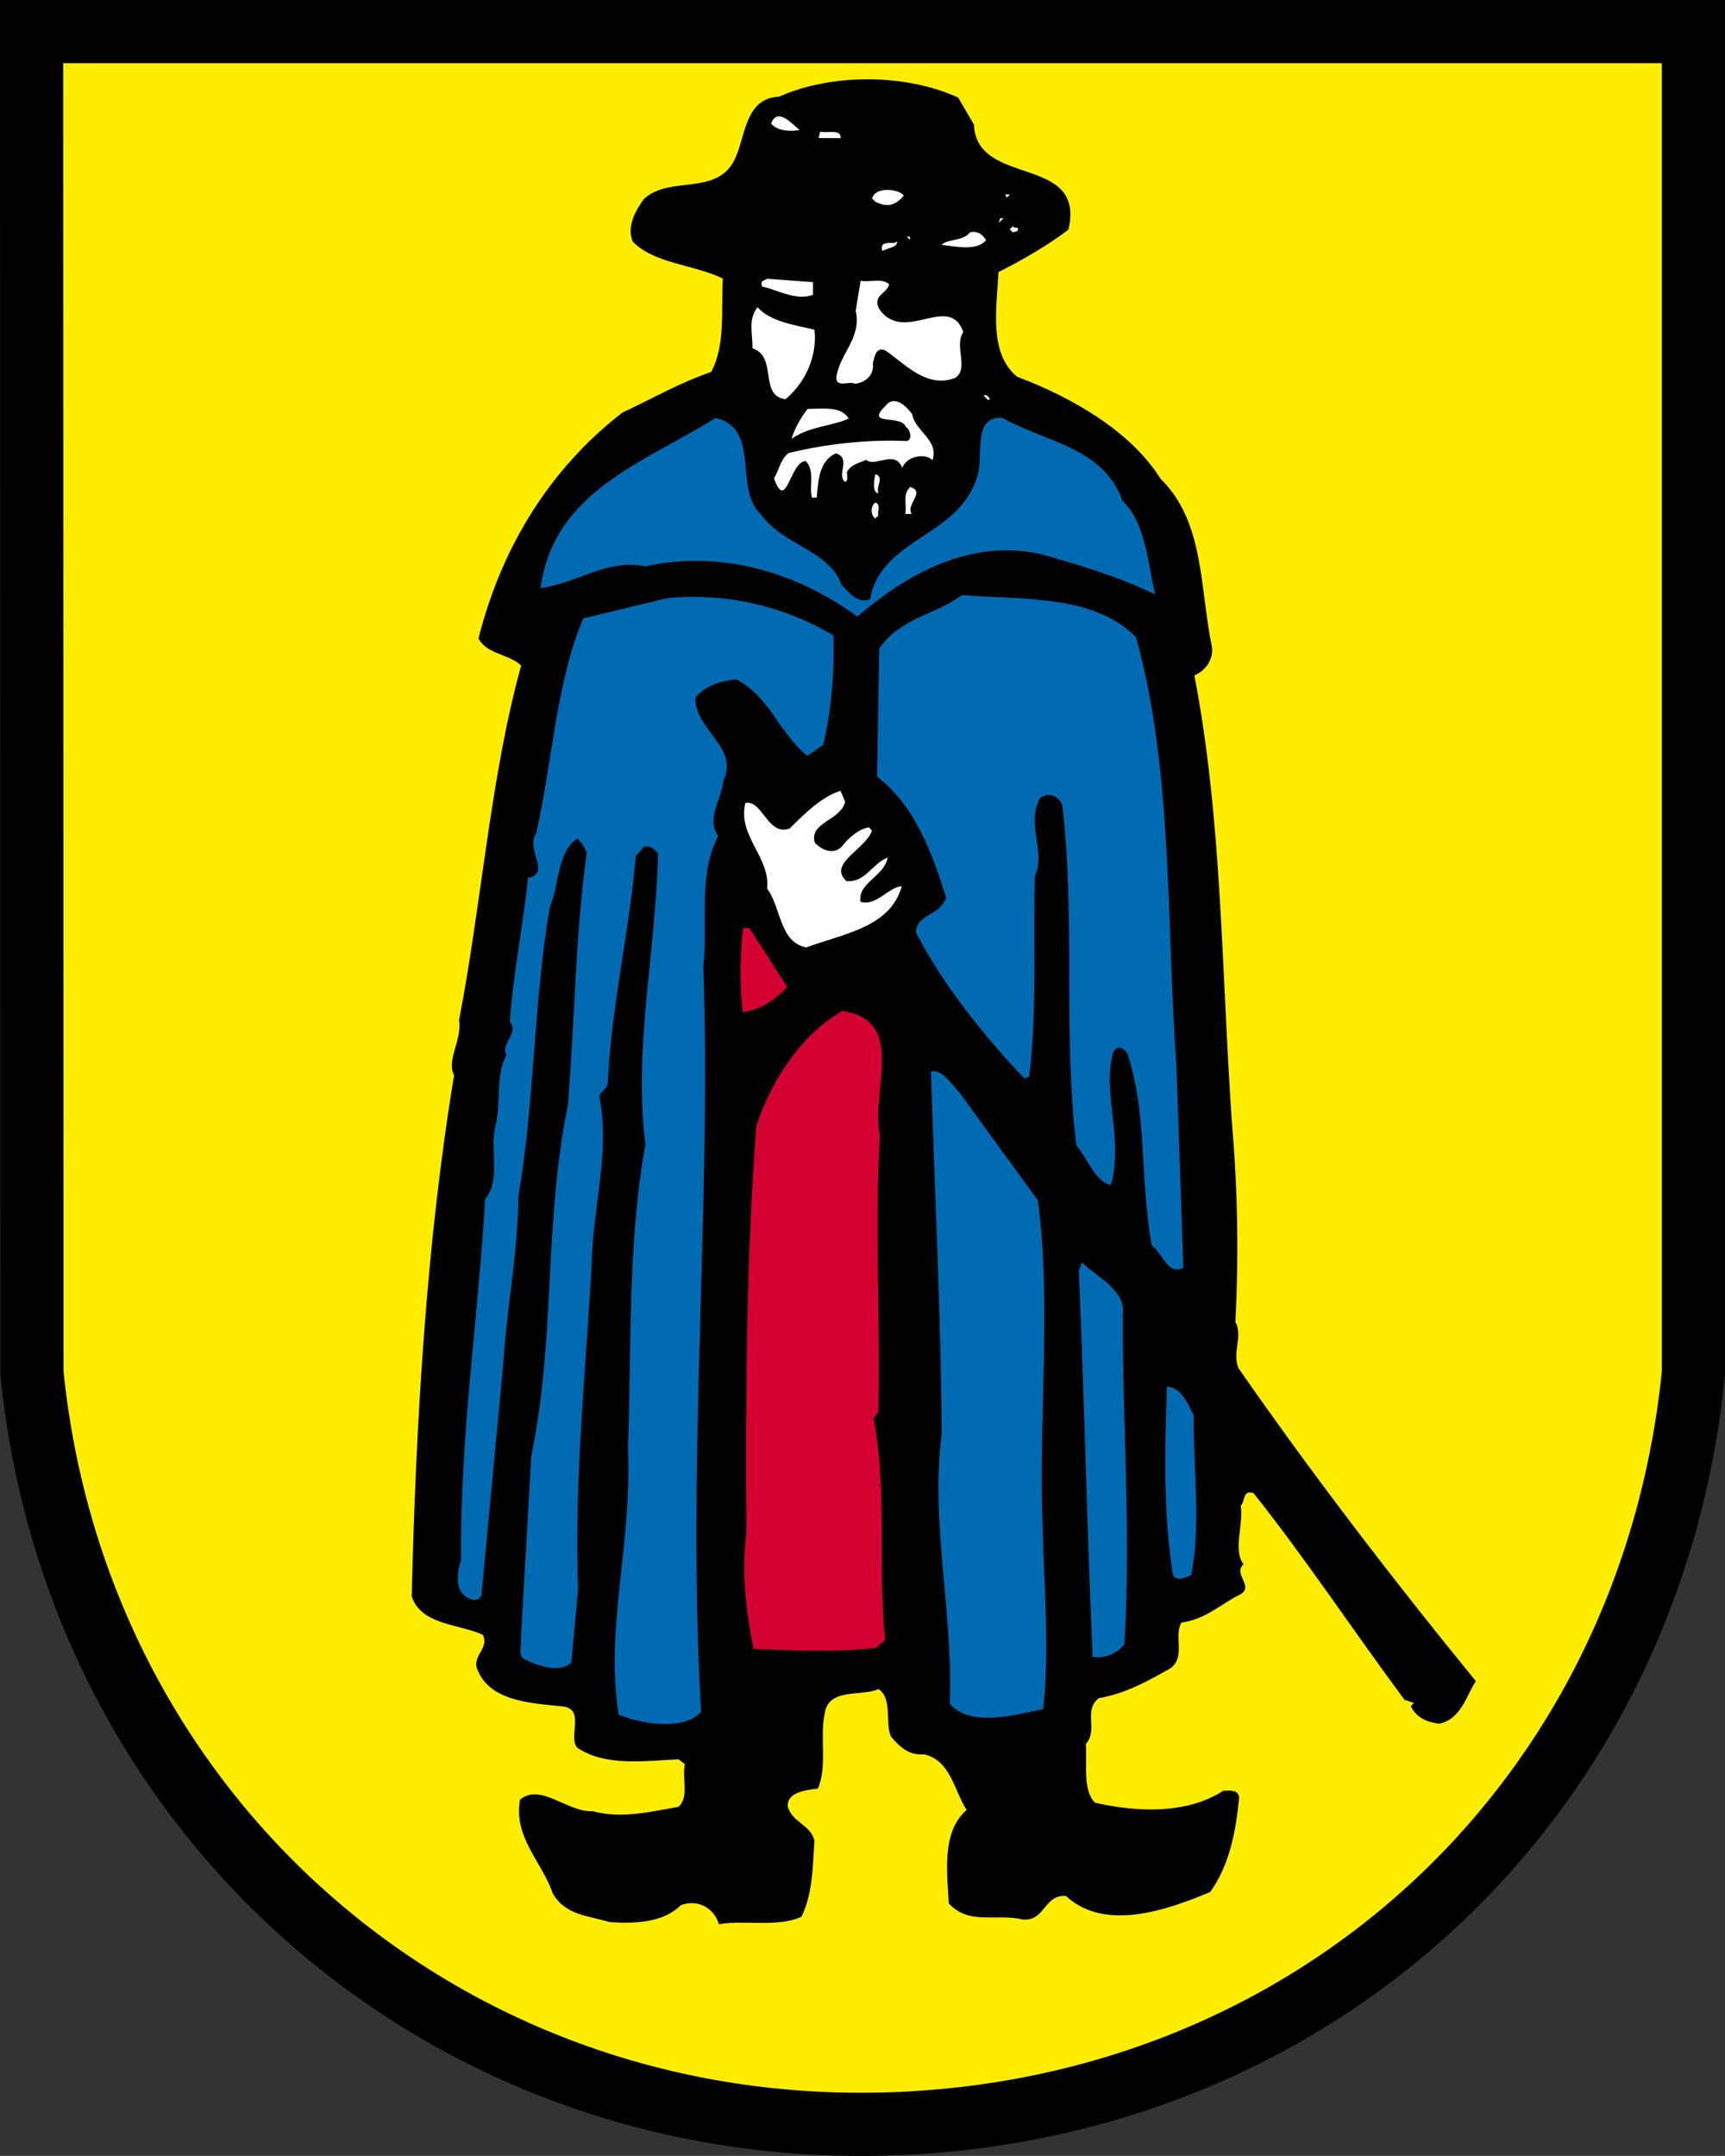
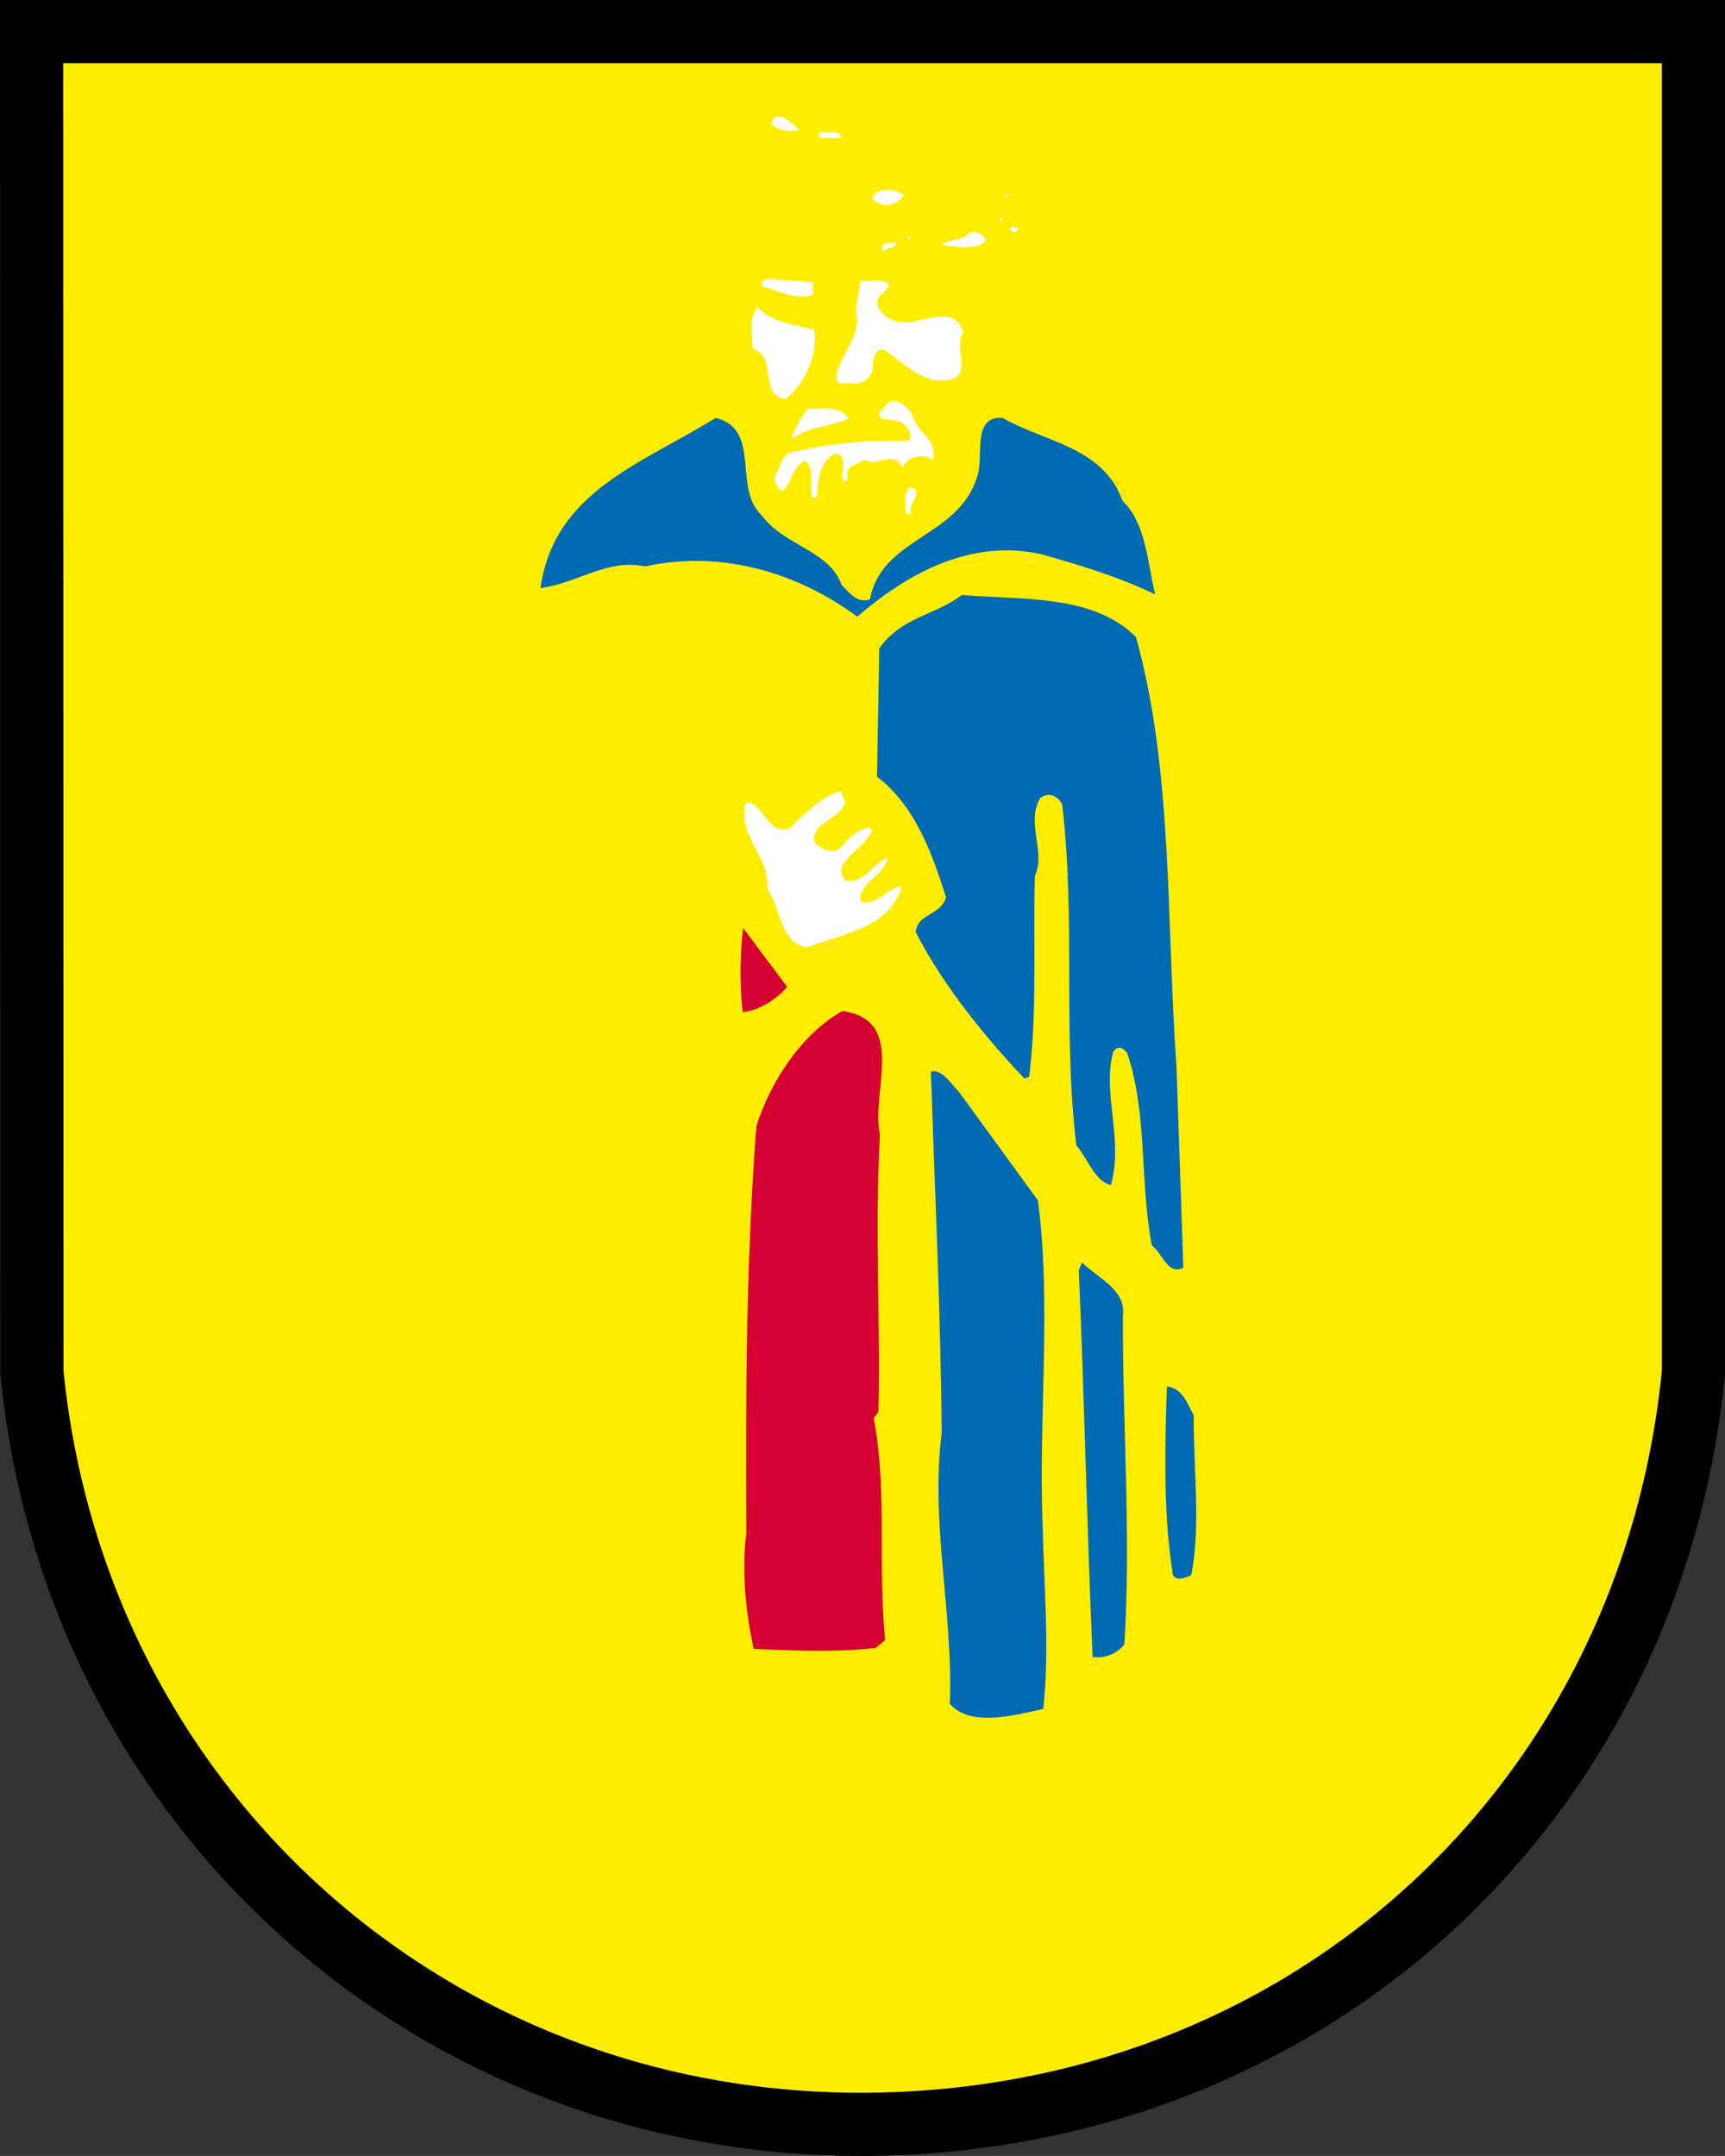
<svg xmlns="http://www.w3.org/2000/svg" xmlns:ns1="http://www.inkscape.org/namespaces/inkscape" xmlns:ns2="http://sodipodi.sourceforge.net/DTD/sodipodi-0.dtd" version="1.1" id="svg3802" viewBox="0 0 131.867 164.827" height="46.518mm" width="37.216mm" ns1:version="0.91 r" ns2:docname="Wappen.svg">
  <rect x="0" y="0" width="131.867" height="164.827" fill="#333333" stroke="none" />
  <ns2:namedview pagecolor="#ffffff" bordercolor="#666666" borderopacity="1" objecttolerance="10" gridtolerance="10" guidetolerance="10" ns1:pageopacity="0" ns1:pageshadow="2" ns1:window-width="1280" ns1:window-height="968" id="namedview70" showgrid="true" fit-margin-top="0" fit-margin-left="0" fit-margin-right="0" fit-margin-bottom="0" ns1:zoom="0.22425739" ns1:cx="89.756156" ns1:cy="34.308895" ns1:window-x="0" ns1:window-y="0" ns1:window-maximized="1" ns1:current-layer="svg3802">
    <ns1:grid type="xygrid" id="grid3398" originx="-291.209" originy="-491.872" />
  </ns2:namedview>
  <defs id="defs3804">
    <clipPath id="clipPath280" clipPathUnits="userSpaceOnUse">
      <path id="path282" d="m 105.473,341.574 116.554,0 0,140.315 -116.554,0 0,-140.315 z" ns1:connector-curvature="0" />
    </clipPath>
  </defs>
  <g id="layer1" transform="translate(-291.209,-395.663)">
    <g id="g276" transform="matrix(1.25,0,0,-1.25,152.457,991.112)">
      <g clip-path="url(#clipPath280)" id="g278">
        <g transform="translate(112.934,474.428)" id="g284">
          <path id="path286" style="fill:#ffed00;fill-opacity:1;fill-rule:evenodd;stroke:none" d="m 0,0 101.631,0 0,-82.027 C 99.016,-108.274 78.385,-127.349 52.016,-127.984 24.96,-128.635 2.708,-108.957 0.021,-82.027 L 0,0 Z" ns1:connector-curvature="0" />
        </g>
        <g transform="translate(112.934,474.428)" id="g288">
          <path id="path290" style="fill:none;stroke:#000000;stroke-width:3.862;stroke-linecap:butt;stroke-linejoin:miter;stroke-miterlimit:3.864;stroke-dasharray:none;stroke-opacity:1" d="m 0,0 101.631,0 0,-82.027 C 99.016,-108.274 78.385,-127.349 52.016,-127.984 24.96,-128.635 2.708,-108.957 0.021,-82.027 L 0,0 Z" ns1:connector-curvature="0" />
        </g>
        <g transform="translate(170.561,468.738)" id="g292">
-           <path id="path294" style="fill:#000000;fill-opacity:1;fill-rule:nonzero;stroke:none" d="M 0,0 C 0.174,-3.876 6.87,-1.78 5.779,-6.425 4.515,-7.387 2.863,-8.347 1.503,-9.018 c -0.108,-2.228 -0.607,-4.938 1.129,-6.4 3.384,-1.277 6.958,-3.331 8.784,-6.247 2.699,-2.629 2.387,-6.697 3.143,-10.286 0.093,-0.775 -0.395,-1.451 -1.075,-1.738 1.698,-8.825 1.65,-17.932 2.28,-27.139 0.365,-4.265 0.442,-8.14 0.226,-12.402 0.48,-0.874 -0.203,-1.84 0.179,-2.811 4.519,-6.515 9.523,-13.032 14.529,-19.162 -0.586,-0.869 -0.884,-2.32 -2.242,-2.604 -0.678,0.1 -1.354,0.298 -1.738,1.075 l 0.195,0.193 -0.58,0.197 c -3.175,4.279 -6.059,8.654 -9.235,12.643 -0.678,0.197 -0.487,-0.482 -0.779,-0.771 0.187,-1.164 -0.499,-2.711 0.175,-3.586 -0.681,-0.578 0.671,-1.36 -0.203,-1.84 -1.166,-0.575 -2.14,-1.539 -3.595,-1.725 -0.488,-0.772 0.28,-2.132 -0.692,-2.806 -1.36,-0.767 -2.721,-1.535 -4.369,-1.818 -0.973,-0.77 -0.01,-1.937 -0.79,-2.805 0.09,-1.26 -0.209,-2.808 0.562,-3.588 2.613,-0.594 5.616,-0.707 7.852,0.734 0.387,-0.002 0.872,0.092 0.967,-0.392 -0.205,-2.131 -0.603,-4.163 -1.775,-5.804 -2.524,-1.052 -6.407,-2.485 -8.818,-0.245 -1.355,0.105 -1.267,-1.543 -2.623,-1.439 -1.741,0.397 -3.296,-0.37 -4.548,0.992 -0.087,1.842 -0.462,4.363 1.096,5.711 -0.769,1.167 -0.954,3.008 -2.599,3.405 -0.872,-0.093 -1.451,0.395 -2.028,1.076 -0.383,0.874 0.109,2.325 -0.76,2.911 -1.068,-0.479 -3.1,0.112 -3.302,-1.534 -0.299,-1.451 0.177,-3.197 -0.411,-4.551 -0.679,-0.093 -1.842,-0.184 -1.847,-1.056 0.189,-0.97 1.447,-1.17 1.636,-2.14 -0.106,-1.646 -0.114,-3.293 -0.799,-4.646 -1.457,-0.671 -3.586,-0.175 -5.041,-0.458 -0.285,0.97 -1.251,1.556 -2.319,1.175 -1.071,-1.06 -2.719,-1.149 -4.365,-1.043 -1.258,0.394 -2.711,0.401 -3.479,1.762 -0.668,1.941 -2.404,3.404 -2.004,5.726 1.265,1.059 2.902,-0.79 4.453,-0.701 1.741,-0.493 3.584,-0.019 5.233,0.263 0.681,0.578 0.203,1.743 0.401,2.614 l -0.386,0.293 c -2.035,-0.087 -4.459,-0.461 -6.197,0.71 -0.577,0.682 0.497,2.323 -0.859,2.524 -2.033,0.204 -4.648,0.314 -5.315,2.45 -0.093,0.775 0.781,1.158 0.397,1.935 -1.546,0.686 -3.775,0.601 -4.347,2.348 0.249,10.462 0.888,21.601 2.589,31.861 -0.48,0.971 0.495,2.129 0.308,3.389 1.395,7.259 1.919,14.91 3.795,21.682 -0.674,0.682 -2.127,0.69 -2.607,1.661 1.385,5.515 4.317,10.344 8.792,13.808 1.845,0.862 3.497,1.823 5.438,2.491 0.881,1.642 0.602,3.775 0.709,5.712 -1.837,0.881 -4.162,0.894 -5.511,2.257 -0.383,0.971 0.204,1.937 0.692,2.612 1.557,1.445 4.457,0.171 5.534,2.393 0.686,1.353 0.601,3.776 2.733,3.861 3.205,1.437 7.759,1.413 10.948,-0.057 L 0,0 Z" ns1:connector-curvature="0" />
-         </g>
+           </g>
        <g transform="translate(159.902,468.407)" id="g296">
          <path id="path298" style="fill:#ffffff;fill-opacity:1;fill-rule:nonzero;stroke:none" d="M 0,0 C -0.485,-0.094 -1.357,-0.09 -1.742,0.396 -1.349,1.46 -0.386,0.292 0,0" ns1:connector-curvature="0" />
        </g>
        <g transform="translate(162.418,467.909)" id="g300">
          <path id="path302" style="fill:#ffffff;fill-opacity:1;fill-rule:nonzero;stroke:none" d="m 0,0 -1.356,0.007 0.099,0.387 C -0.773,0.294 0.003,0.581 0,0" ns1:connector-curvature="0" />
        </g>
        <g transform="translate(166.276,464.401)" id="g304">
          <path id="path306" style="fill:#ffffff;fill-opacity:1;fill-rule:nonzero;stroke:none" d="m 0,0 c -0.488,-0.579 -0.973,-0.77 -1.746,-0.378 l -0.193,0.194 C -1.741,0.59 -0.289,0.389 0,0" ns1:connector-curvature="0" />
        </g>
        <g transform="translate(172.572,464.271)" id="g308">
          <path id="path310" style="fill:#ffffff;fill-opacity:1;fill-rule:nonzero;stroke:none" d="M 0,0 -0.096,0.194 0.195,0.193 0,0 Z" ns1:connector-curvature="0" />
        </g>
        <g transform="translate(172.08,462.724)" id="g312">
          <path id="path314" style="fill:#ffffff;fill-opacity:1;fill-rule:nonzero;stroke:none" d="M 0,0 0.098,0.29 0.292,0.289 0,0 Z" ns1:connector-curvature="0" />
        </g>
        <g transform="translate(173.24,462.427)" id="g316">
          <path id="path318" style="fill:#ffffff;fill-opacity:1;fill-rule:nonzero;stroke:none" d="m 0,0 c 0.095,-0.291 -0.195,-0.193 -0.292,-0.289 l -0.193,0.195 0.195,0.192 C -0.291,0.001 -0.097,0 0,0" ns1:connector-curvature="0" />
        </g>
        <g transform="translate(171.299,461.662)" id="g320">
          <path id="path322" style="fill:#ffffff;fill-opacity:1;fill-rule:nonzero;stroke:none" d="m 0,0 c -0.585,-0.675 -1.843,-0.378 -2.714,-0.277 0.389,0.386 1.26,0.188 1.748,0.766 C -0.578,0.584 -0.192,0.388 0,0" ns1:connector-curvature="0" />
        </g>
        <g transform="translate(166.649,461.687)" id="g324">
          <path id="path326" style="fill:#ffffff;fill-opacity:1;fill-rule:nonzero;stroke:none" d="M 0,0 -0.193,0.195 0.001,0.194 0,0 Z" ns1:connector-curvature="0" />
        </g>
        <g transform="translate(165.873,461.594)" id="g328">
          <path id="path330" style="fill:#ffffff;fill-opacity:1;fill-rule:nonzero;stroke:none" d="m 0,0 c -0.002,-0.388 -0.583,-0.385 -0.875,-0.577 -0.097,0.001 -0.096,0.291 0.002,0.388 C -0.582,0.003 -0.195,-0.193 0,0" ns1:connector-curvature="0" />
        </g>
        <g transform="translate(160.721,458.326)" id="g332">
          <path id="path334" style="fill:#ffffff;fill-opacity:1;fill-rule:nonzero;stroke:none" d="m 0,0 c -1.068,-0.382 -2.13,0.302 -3.098,0.501 -0.192,0.388 0.196,0.386 0.293,0.483 L 0.004,0.775 0,0 Z" ns1:connector-curvature="0" />
        </g>
        <g transform="translate(165.375,458.98)" id="g336">
          <path id="path338" style="fill:#ffffff;fill-opacity:1;fill-rule:nonzero;stroke:none" d="m 0,0 c -0.1,-0.581 -1.069,-0.673 -0.59,-1.547 1.539,-2.14 4.269,1.043 5.128,-1.383 -0.586,-0.869 0.376,-2.231 -0.499,-2.807 -1.747,-0.669 -3.096,0.888 -4.254,1.669 -0.58,0.294 -0.681,-0.384 -0.78,-0.771 0.094,-0.679 -0.393,-1.161 -1.072,-1.254 -0.386,0.196 -1.164,-0.284 -1.16,0.394 0.201,1.452 1.562,2.414 1.184,4.063 l 0.3,1.839 C -1.162,0.103 -0.482,0.39 0,0" ns1:connector-curvature="0" />
        </g>
        <g transform="translate(160.807,456.195)" id="g340">
          <path id="path342" style="fill:#ffffff;fill-opacity:1;fill-rule:nonzero;stroke:none" d="m 0,0 c 0.186,-1.551 -0.501,-3.195 -1.766,-4.254 -1.646,0.203 -0.471,2.619 -2.018,3.111 0.005,0.969 -0.282,1.746 0.304,2.518 C -2.71,0.499 -1.258,0.297 0,0" ns1:connector-curvature="0" />
        </g>
        <g transform="translate(171.539,451.973)" id="g344">
-           <path id="path346" style="fill:#ffffff;fill-opacity:1;fill-rule:nonzero;stroke:none" d="m 0,0 -0.097,-0.097 -0.29,0.293 C -0.192,0.292 -0.096,0.097 0,0" ns1:connector-curvature="0" />
-         </g>
+           </g>
        <g transform="translate(168.031,448.212)" id="g348">
          <path id="path350" style="fill:#ffffff;fill-opacity:1;fill-rule:nonzero;stroke:none" d="m 0,0 c -0.482,0.487 -1.646,0.202 -1.843,-0.475 -0.479,1.165 -1.647,0.009 -2.226,0.496 -0.389,-0.191 -0.97,-0.285 -1.167,-0.769 -0.001,-0.193 0.094,-0.484 -0.099,-0.58 -0.58,0.39 0.395,1.451 -0.573,1.746 -1.068,-0.478 -1.074,-1.738 -1.176,-2.706 l -0.291,10e-4 c -0.19,0.68 0.202,1.646 -0.376,2.231 -0.969,0.005 -1.179,-3.191 -1.943,-1.056 0.293,0.483 0.393,1.161 0.88,1.546 2.328,0.569 4.848,0.846 7.27,0.737 0.389,0.191 0.101,0.774 -0.092,0.872 C -1.923,2.82 -4.155,2.056 -2.889,3.309 -2.304,4.081 -1.533,3.205 -1.245,2.816 -1.057,1.75 0.394,1.258 0,0" ns1:connector-curvature="0" />
        </g>
        <g transform="translate(162.91,450.758)" id="g352">
          <path id="path354" style="fill:#ffffff;fill-opacity:1;fill-rule:nonzero;stroke:none" d="m 0,0 c -1.068,-0.479 -2.425,-0.472 -3.494,-1.241 0.099,0.484 0.588,1.353 0.978,1.836 C -1.547,0.59 -0.48,0.778 0,0" ns1:connector-curvature="0" />
        </g>
        <g transform="translate(179.644,445.729)" id="g356">
          <path id="path358" style="fill:#006ab3;fill-opacity:1;fill-rule:nonzero;stroke:none" d="m 0,0 c 1.446,-1.364 1.53,-3.786 2.004,-5.727 -2.222,1.078 -4.544,1.768 -6.962,2.459 -4.452,0.992 -8.339,-1.313 -11.258,-3.816 -3.572,2.634 -8.214,4.112 -12.967,3.071 -2.322,0.496 -4.171,-1.044 -6.401,-1.323 0.806,5.906 6.24,7.621 10.712,10.407 2.806,-0.693 1.043,-4.268 2.778,-5.924 1.443,-1.945 4.155,-2.153 4.919,-4.289 0.482,-0.486 0.963,-1.167 1.739,-0.881 0.698,3.775 5.348,3.751 6.53,7.426 0.491,1.257 -0.367,3.78 1.57,3.673 C -4.825,3.61 -1.146,3.3 0,0" ns1:connector-curvature="0" />
        </g>
        <g transform="translate(164.727,446.195)" id="g360">
-           <path id="path362" style="fill:#ffffff;fill-opacity:1;fill-rule:nonzero;stroke:none" d="M 0,0 C -0.388,0.002 -0.287,0.776 -0.188,1.163 0.393,0.967 -0.192,0.388 0,0" ns1:connector-curvature="0" />
-         </g>
+           </g>
        <g transform="translate(166.755,444.925)" id="g364">
          <path id="path366" style="fill:#ffffff;fill-opacity:1;fill-rule:nonzero;stroke:none" d="m 0,0 -0.388,0.002 c 0.101,0.678 -0.187,1.164 0.3,1.646 C 0.879,1.352 -0.384,0.583 0,0" ns1:connector-curvature="0" />
        </g>
        <g transform="translate(164.72,444.839)" id="g368">
-           <path id="path370" style="fill:#ffffff;fill-opacity:1;fill-rule:nonzero;stroke:none" d="M 0,0 -0.194,-0.193 C -0.484,0.002 -0.481,0.584 -0.189,0.776 0.198,0.677 -0.096,0.194 0,0" ns1:connector-curvature="0" />
-         </g>
+           </g>
        <g transform="translate(180.472,437.393)" id="g372">
          <path id="path374" style="fill:#006ab3;fill-opacity:1;fill-rule:nonzero;stroke:none" d="m 0,0 c 2.283,-8.15 1.847,-17.448 2.479,-26.268 l 0.419,-12.306 c -0.971,-0.48 -1.254,0.878 -1.93,1.366 -0.754,4.073 -0.249,7.946 -1.489,11.731 -0.192,0.291 -0.578,0.584 -0.871,0.102 -0.691,-2.516 0.65,-5.333 -0.14,-8.138 -0.968,0.199 -1.444,1.655 -2.118,2.433 -0.835,7.077 -0.026,13.661 -0.86,20.834 -0.287,0.583 -0.868,0.78 -1.354,0.395 -0.88,-1.545 0.37,-3.296 -0.316,-4.746 -0.117,-3.971 0.15,-8.332 -0.355,-12.302 l -0.291,-0.096 c -2.409,2.532 -5.008,5.743 -6.638,8.949 0.103,1.162 1.458,0.961 1.852,2.121 -0.858,2.717 -1.909,5.63 -4.224,7.385 l 0.138,7.847 c 1.366,1.931 3.401,2.017 5.054,3.268 C -6.963,2.265 -2.602,2.63 0,0" ns1:connector-curvature="0" />
        </g>
        <g transform="translate(161.969,437.49)" id="g376">
-           <path id="path378" style="fill:#006ab3;fill-opacity:1;fill-rule:nonzero;stroke:none" d="m 0,0 c 0.086,-2.132 -0.121,-4.553 -0.616,-6.682 l -0.972,-0.673 c -1.737,1.365 -2.21,3.5 -4.336,4.673 -0.969,-0.092 -1.939,-0.377 -2.525,-1.149 -0.01,-1.938 2.697,-3.018 1.718,-5.047 -0.103,-1.162 -1.078,-2.32 -0.309,-3.389 -1.272,-2.416 -0.609,-5.326 -0.913,-7.94 0.502,-15.116 -1.029,-29.932 -0.142,-45.631 -1.072,-1.157 -3.589,-0.756 -5.039,-0.167 -0.844,5.333 0.829,10.361 0.57,16.273 0.226,6.199 -0.031,12.595 1.066,18.596 -0.745,5.817 0.643,11.816 0.771,17.822 -0.289,0.293 -0.481,0.487 -0.87,0.392 l -0.487,-0.578 c -0.413,-4.746 -1.501,-9.196 -1.72,-13.942 -0.099,-0.388 -0.584,-0.482 -0.489,-0.87 0.565,-3.006 -0.225,-6.005 -0.435,-9.008 -0.327,-7.071 -1.137,-13.654 -0.885,-21.019 l -0.41,-4.454 c -0.585,-0.675 -1.94,-0.281 -2.713,0.111 -0.677,0.197 -0.285,0.97 -0.381,1.261 l 0.64,11.235 c 1.491,7.162 0.753,14.238 2.244,21.497 0.415,5.132 0.442,10.364 1.147,15.398 -0.096,0.291 -0.288,0.583 -0.577,0.875 -1.264,-0.865 -1.081,-2.804 -1.669,-4.157 -0.998,-5.614 -0.935,-12.009 -1.934,-17.719 -0.018,-3.488 -0.713,-6.779 -0.925,-10.266 l -1.333,-14.137 c -0.197,-0.484 -0.777,-0.287 -1.066,0.006 -0.579,0.487 -0.38,1.551 -0.183,2.132 -0.056,7.848 1.045,14.623 1.472,22.081 0.975,1.254 0.305,2.808 0.604,4.357 0.395,1.451 0.017,3.294 0.702,4.453 -0.384,0.68 0.782,1.352 0.204,2.033 0.209,3.003 0.806,5.809 1.112,8.811 1.454,0.283 -0.185,1.745 0.499,2.71 0.991,4.354 1.21,9.197 2.878,13.161 l 5.141,1.232 C -6.574,2.65 -2.897,1.759 0,0" ns1:connector-curvature="0" />
-         </g>
+           </g>
        <g transform="translate(162.69,427.314)" id="g380">
          <path id="path382" style="fill:#ffffff;fill-opacity:1;fill-rule:nonzero;stroke:none" d="m 0,0 c -0.297,-1.161 -2.235,-1.248 -1.854,-2.509 0.482,-0.487 1.256,-0.782 1.744,-0.106 0.39,0.482 0.974,0.963 1.555,1.057 l 0.193,-0.194 c -0.393,-1.161 -2.723,-2.021 -1.566,-3.092 1.162,-0.104 1.555,1.057 2.526,1.439 -0.2,-1.161 -1.848,-1.54 -1.661,-2.704 0.967,-0.295 1.651,0.864 2.524,0.956 -0.691,-2.515 -3.503,-2.888 -5.833,-3.748 -1.645,0.299 -1.537,2.43 -2.403,3.598 0.204,1.936 -1.824,3.206 -1.329,5.238 1.067,0.188 1.346,-2.041 2.705,-1.564 0.974,0.963 1.947,1.927 3.112,2.309 L 0,0 Z" ns1:connector-curvature="0" />
        </g>
        <g transform="translate(159.143,415.997)" id="g384">
-           <path id="path386" style="fill:#d40032;fill-opacity:1;fill-rule:nonzero;stroke:none" d="m 0,0 c -0.585,-0.675 -1.655,-1.445 -2.721,-1.536 -0.185,1.551 -0.175,3.489 0.027,5.135 L -2.306,3.597 0,0 Z" ns1:connector-curvature="0" />
+           <path id="path386" style="fill:#d40032;fill-opacity:1;fill-rule:nonzero;stroke:none" d="m 0,0 c -0.585,-0.675 -1.655,-1.445 -2.721,-1.536 -0.185,1.551 -0.175,3.489 0.027,5.135 Z" ns1:connector-curvature="0" />
        </g>
        <g transform="translate(164.812,406.957)" id="g388">
          <path id="path390" style="fill:#d40032;fill-opacity:1;fill-rule:nonzero;stroke:none" d="m 0,0 c -0.322,-6.005 0.039,-11.045 -0.089,-16.954 l -0.292,-0.386 c 0.848,-4.461 0.242,-9.108 0.703,-13.567 l -0.583,-0.482 c -2.521,-0.277 -4.942,-0.168 -7.461,-0.057 -0.472,2.23 -0.75,4.751 -0.447,7.074 -0.053,8.332 -0.009,16.761 0.615,24.896 0.886,2.805 2.839,5.702 5.268,7.045 C 1.683,6.967 -0.567,2.716 0,0" ns1:connector-curvature="0" />
        </g>
        <g transform="translate(174.479,402.935)" id="g392">
          <path id="path394" style="fill:#006ab3;fill-opacity:1;fill-rule:nonzero;stroke:none" d="m 0,0 c 0.838,-6.399 0.027,-13.273 0.284,-19.863 0.077,-3.681 0.445,-7.559 0.038,-11.238 -1.746,-0.378 -4.463,-1.14 -5.715,0.32 0.223,5.521 -1.201,11.052 -0.494,16.57 C -5.946,-6.945 -6.296,0.227 -6.547,7.881 -5.868,8.072 -5.292,7.1 -4.81,6.613 L 0,0 Z" ns1:connector-curvature="0" />
        </g>
        <g transform="translate(179.674,395.932)" id="g396">
          <path id="path398" style="fill:#006ab3;fill-opacity:1;fill-rule:nonzero;stroke:none" d="m 0,0 c -0.034,-6.588 0.511,-13.469 0.088,-20.152 -0.487,-0.579 -1.167,-0.866 -1.941,-0.765 -0.347,7.85 -0.499,15.698 -0.845,23.644 L -2.502,3.21 C -1.635,2.334 0.202,1.549 0,0" ns1:connector-curvature="0" />
        </g>
        <g transform="translate(184.002,389.805)" id="g400">
          <path id="path402" style="fill:#006ab3;fill-opacity:1;fill-rule:nonzero;stroke:none" d="M 0,0 C -0.018,-3.293 0.449,-6.784 -0.148,-9.784 -0.537,-9.976 -1.313,-10.262 -1.309,-9.487 -1.872,-5.9 -1.754,-1.832 -1.638,1.752 -0.67,1.651 -0.384,0.68 0,0" ns1:connector-curvature="0" />
        </g>
      </g>
    </g>
  </g>
</svg>